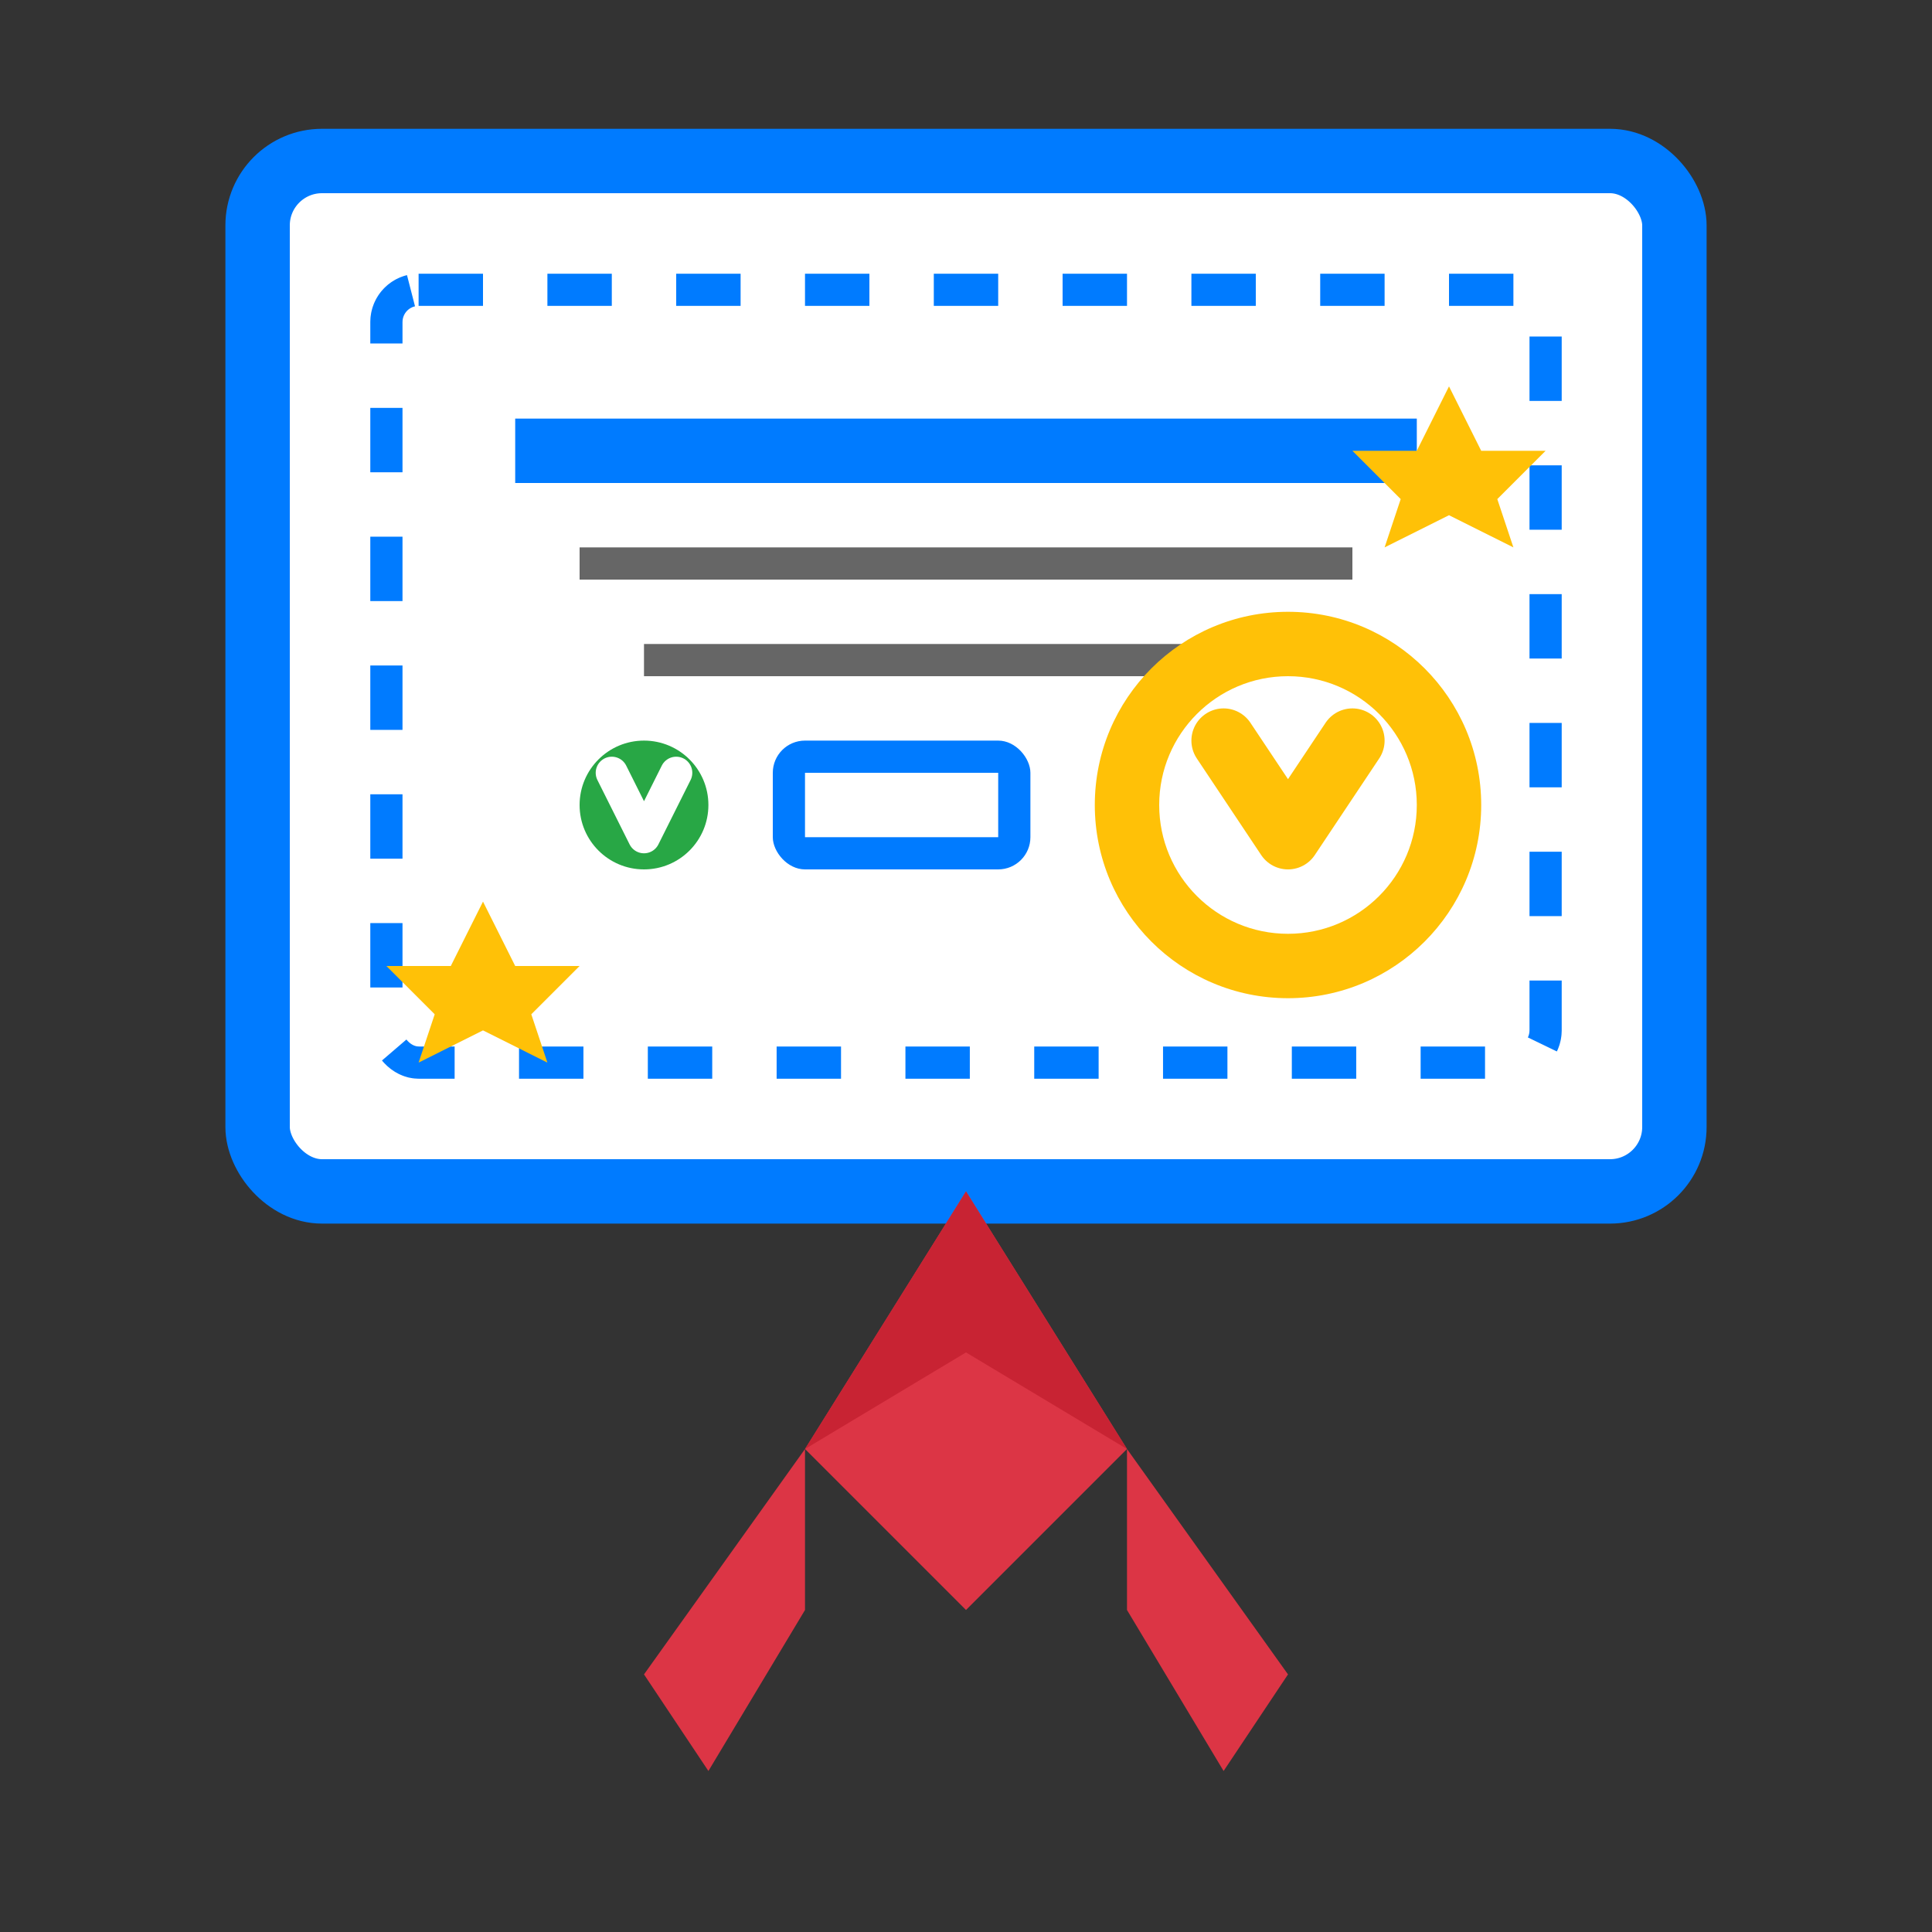
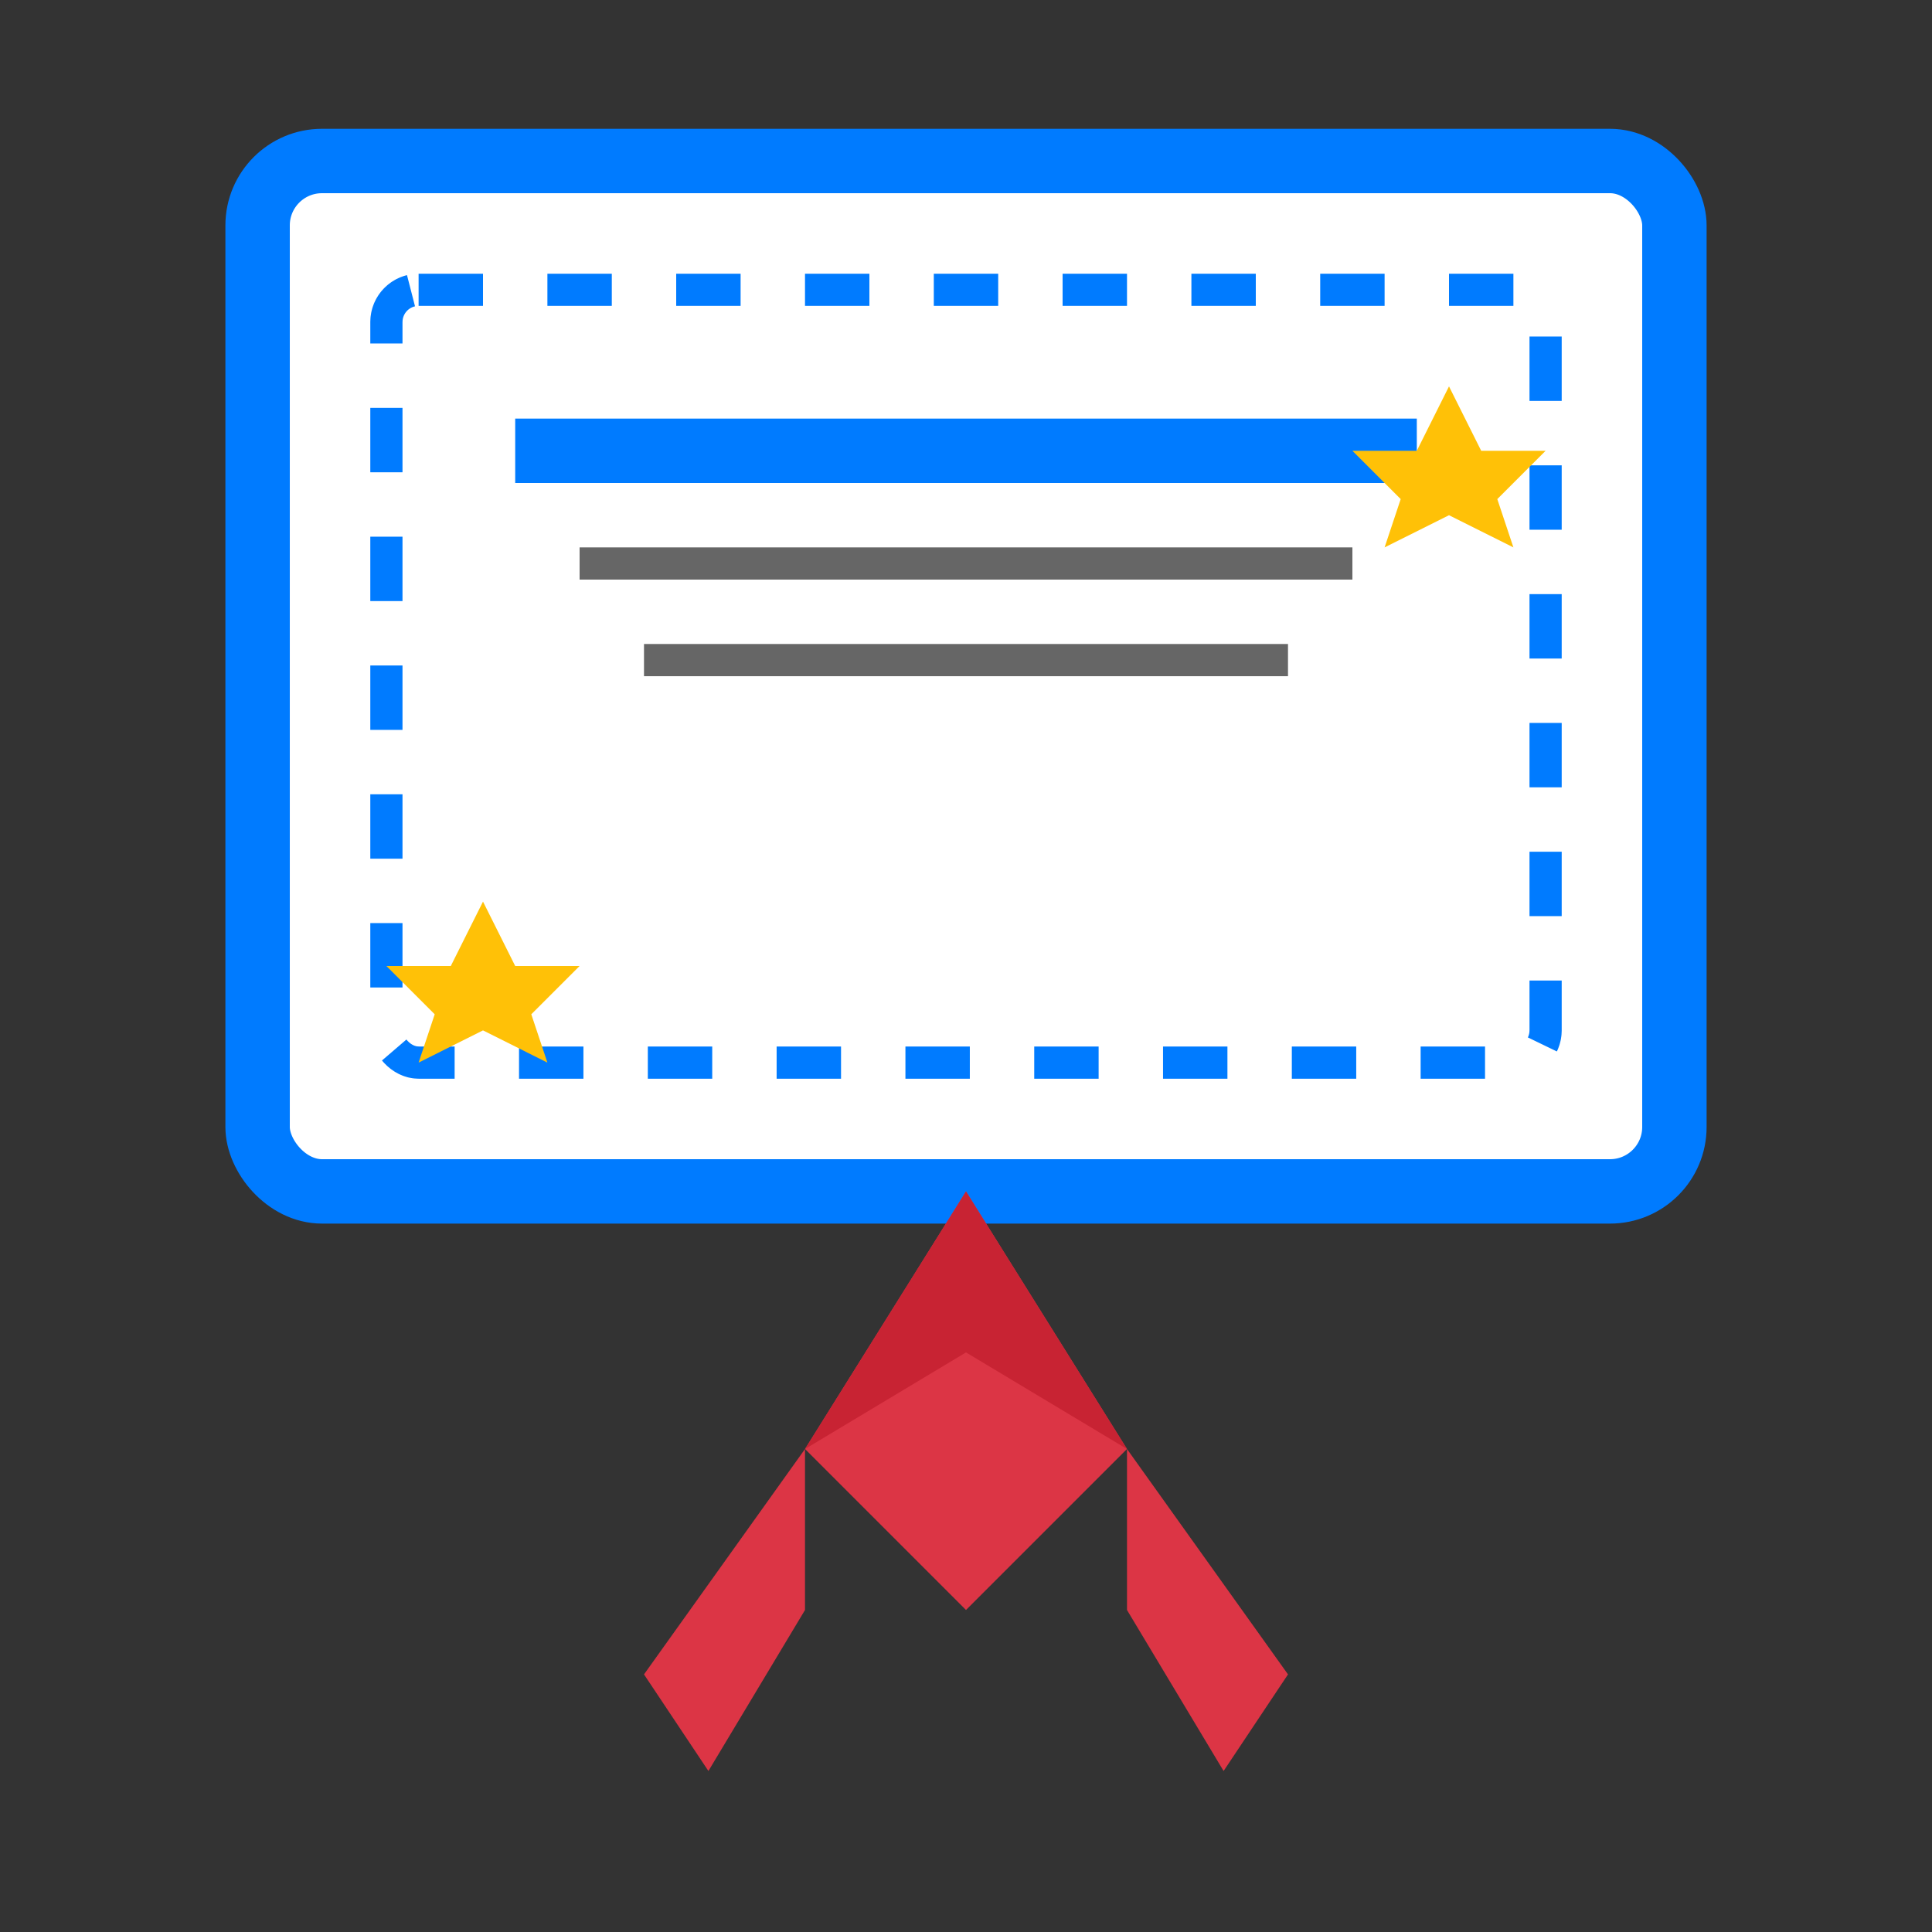
<svg xmlns="http://www.w3.org/2000/svg" width="60" height="60" viewBox="0 0 60 60" fill="none">
  <rect x="0" y="0" width="60" height="60" fill="#333333" stroke="none" />
  <rect x="8" y="5" width="44" height="32" rx="2" fill="#ffffff" stroke="#007bff" stroke-width="2" />
  <rect x="12" y="9" width="36" height="24" rx="1" fill="none" stroke="#007bff" stroke-width="1" stroke-dasharray="2,2" />
  <rect x="16" y="13" width="28" height="2" fill="#007bff" />
  <rect x="18" y="17" width="24" height="1" fill="#666666" />
  <rect x="20" y="20" width="20" height="1" fill="#666666" />
-   <circle cx="40" cy="25" r="6" fill="#ffc107" />
  <circle cx="40" cy="25" r="4" fill="#ffffff" />
-   <path d="M38 23 L40 26 L42 23" stroke="#ffc107" stroke-width="2" stroke-linecap="round" stroke-linejoin="round" />
  <path d="M30 37 L35 45 L30 50 L25 45 L30 37 Z" fill="#dc3545" />
  <path d="M30 37 L35 45 L30 42 L25 45 L30 37 Z" fill="#c82333" />
-   <path d="M25 45 L20 52 L22 55 L25 50 Z" fill="#dc3545" />
+   <path d="M25 45 L20 52 L22 55 L25 50 " fill="#dc3545" />
  <path d="M35 45 L40 52 L38 55 L35 50 Z" fill="#dc3545" />
  <path d="M15 28 L16 30 L18 30 L16.5 31.5 L17 33 L15 32 L13 33 L13.5 31.5 L12 30 L14 30 Z" fill="#ffc107" />
  <path d="M45 12 L46 14 L48 14 L46.5 15.5 L47 17 L45 16 L43 17 L43.5 15.5 L42 14 L44 14 Z" fill="#ffc107" />
-   <circle cx="20" cy="25" r="2" fill="#28a745" />
  <path d="M19 24 L20 26 L21 24" stroke="#ffffff" stroke-width="1" stroke-linecap="round" stroke-linejoin="round" />
-   <rect x="24" y="23" width="8" height="4" rx="1" fill="#007bff" />
  <rect x="25" y="24" width="6" height="2" fill="#ffffff" />
</svg>